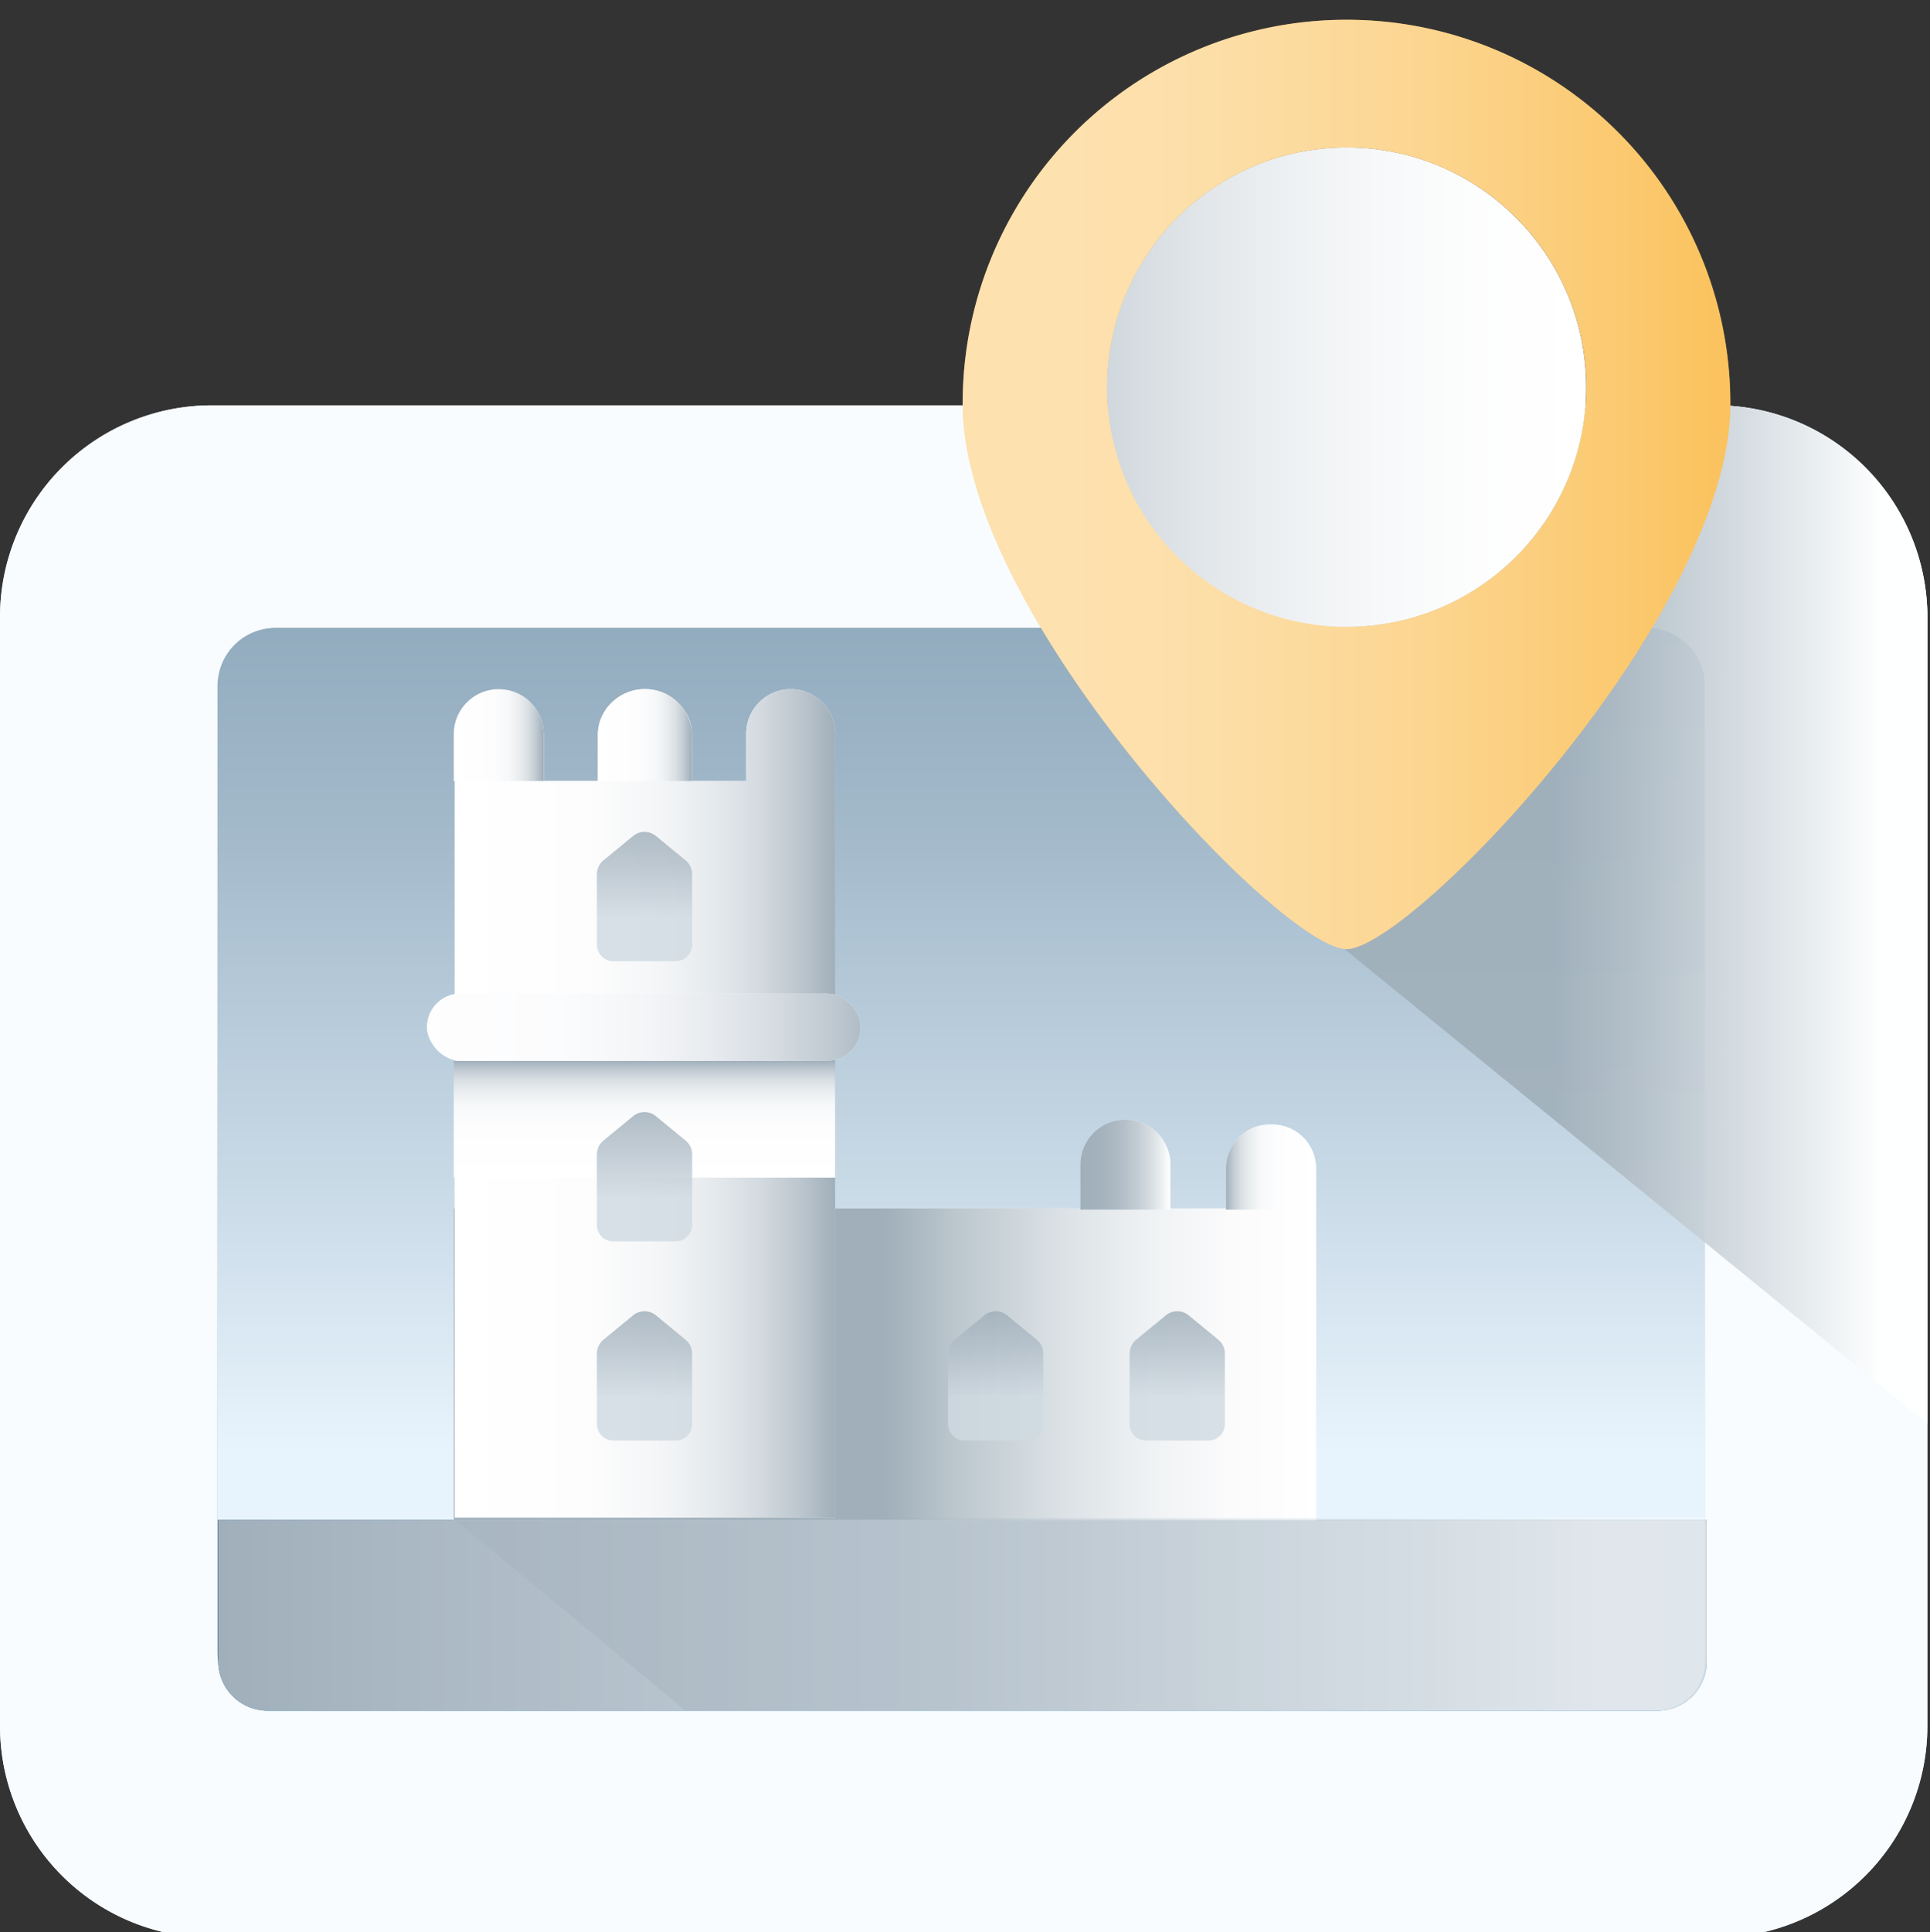
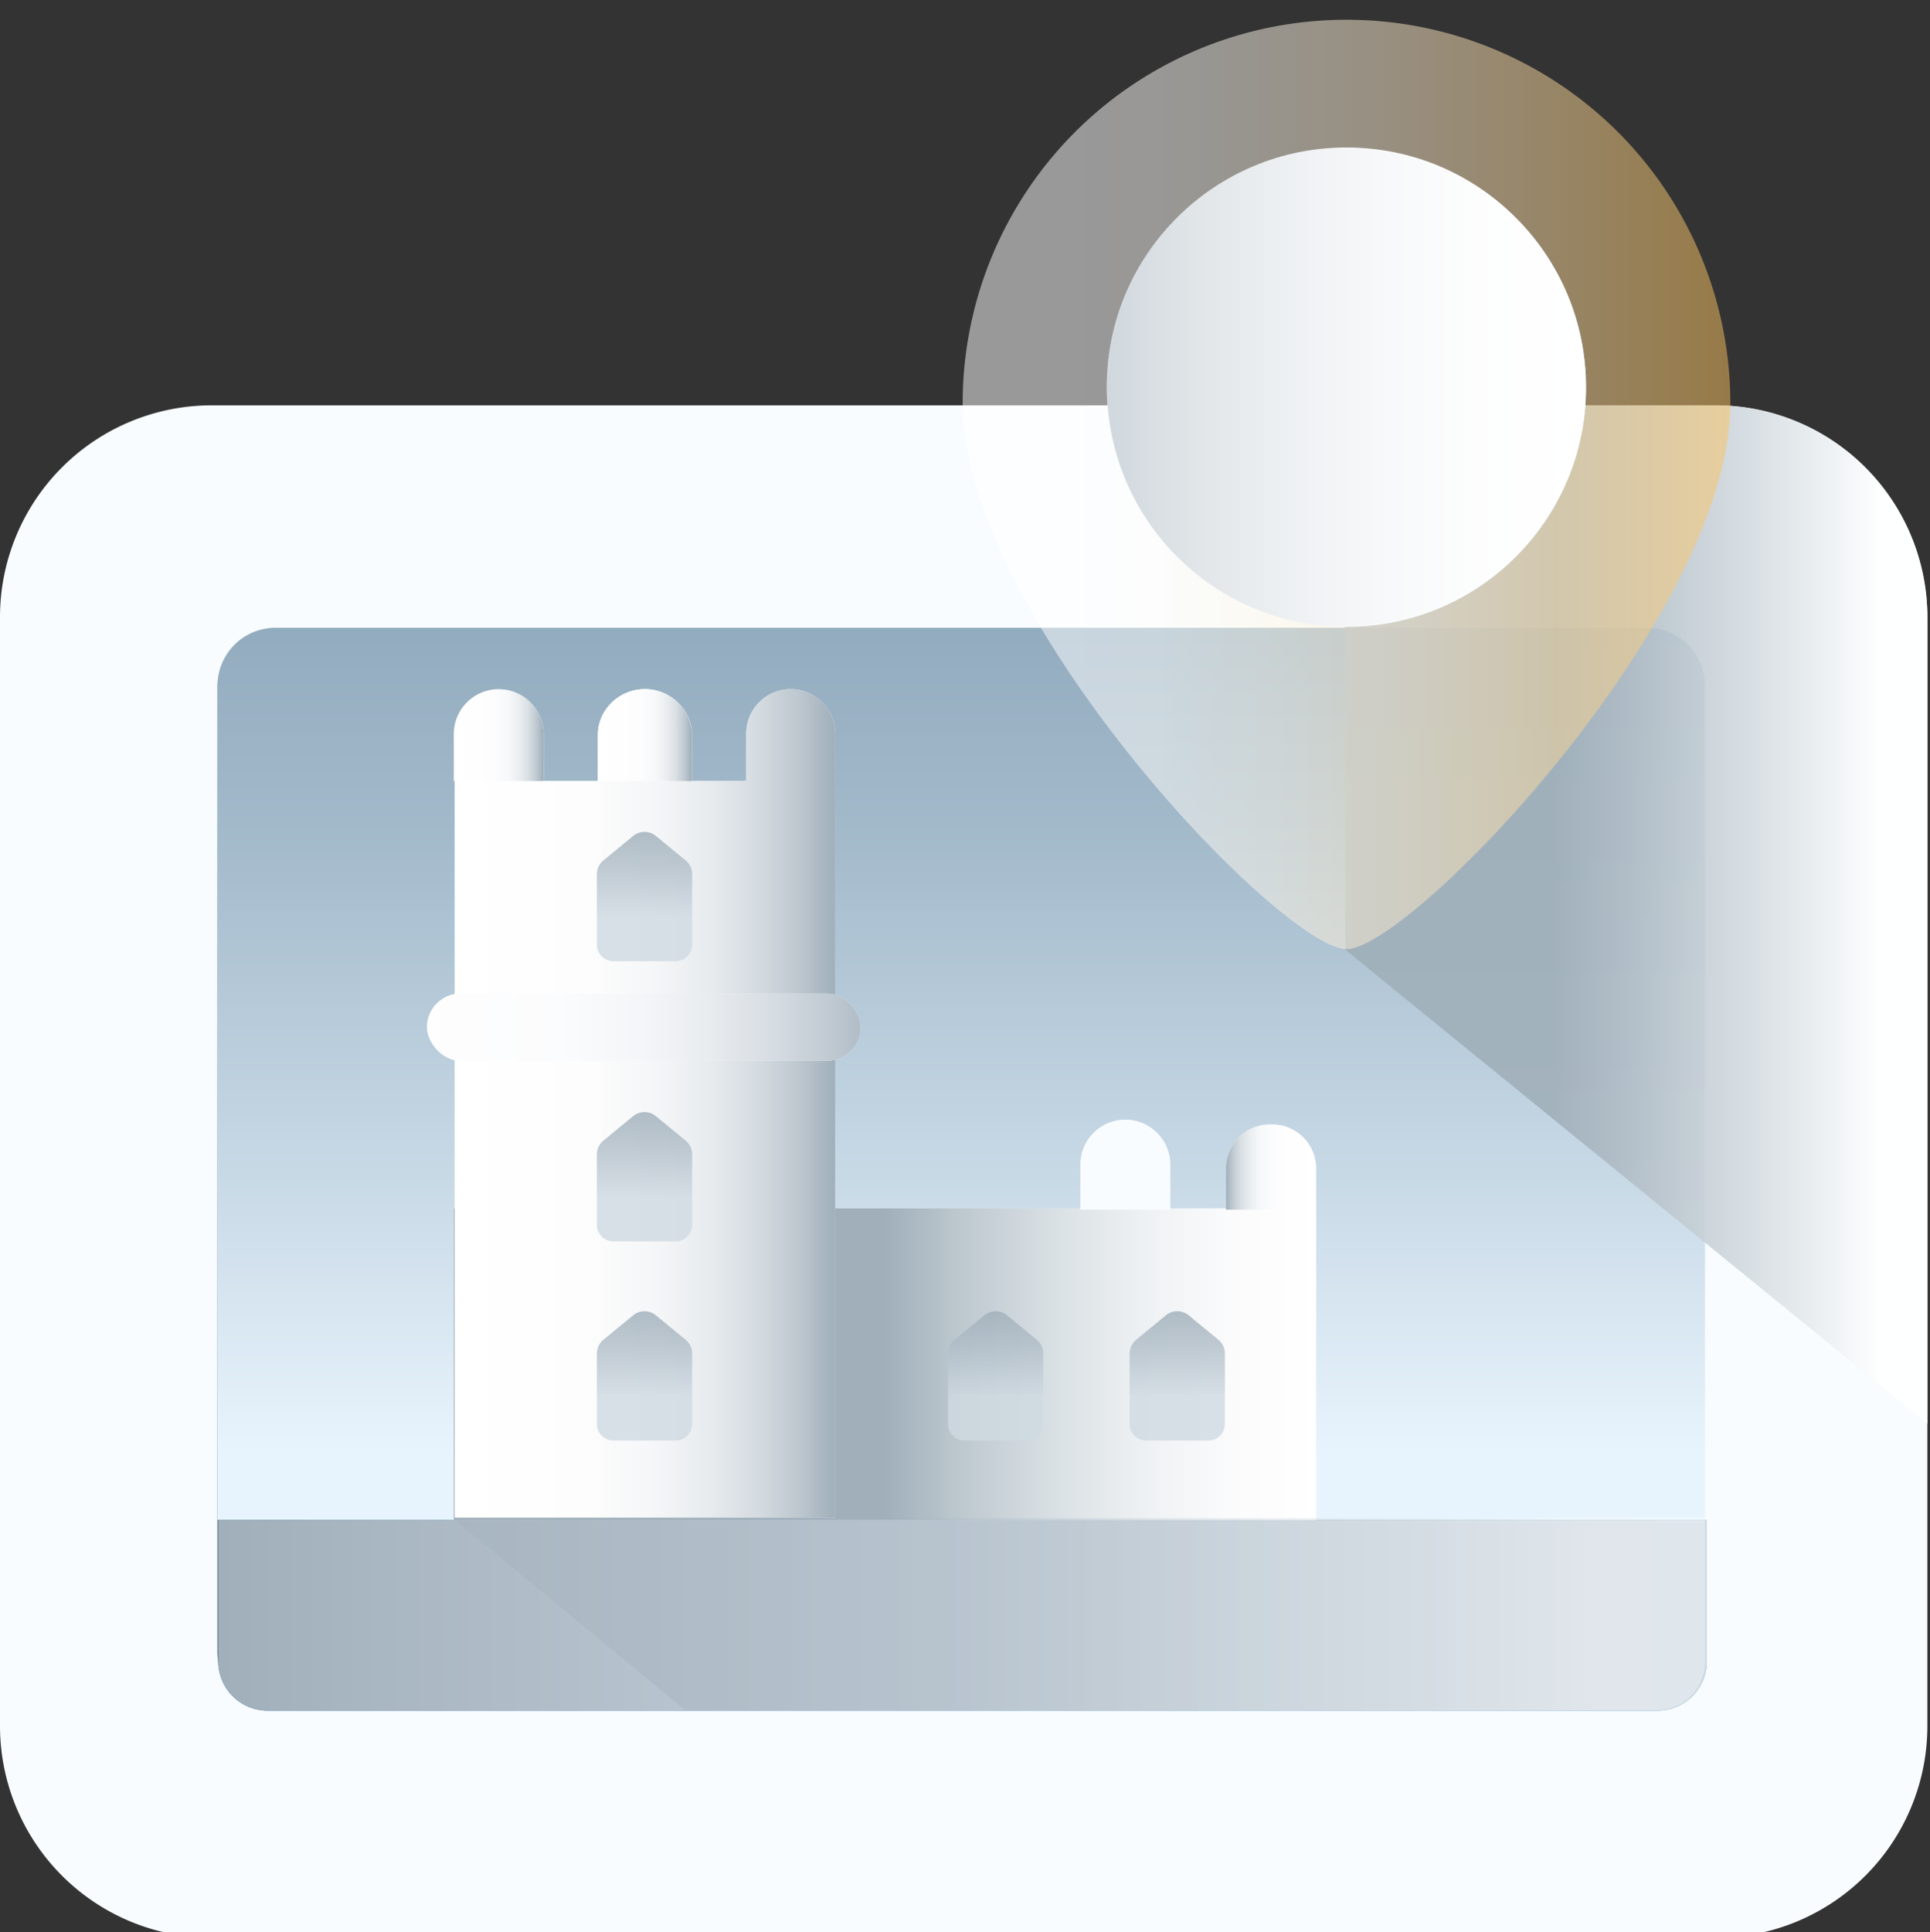
<svg xmlns="http://www.w3.org/2000/svg" xmlns:xlink="http://www.w3.org/1999/xlink" viewBox="0 0 390.53 390.86">
  <rect x="0" y="0" width="390.53" height="390.86" fill="#333333" stroke="none" />
  <defs>
    <style>.cls-1{isolation:isolate;}.cls-2{fill:#1191e7;}.cls-12,.cls-3{opacity:0.9;}.cls-10,.cls-11,.cls-12,.cls-16,.cls-18,.cls-19,.cls-20,.cls-21,.cls-22,.cls-23,.cls-24,.cls-25,.cls-3,.cls-6,.cls-8,.cls-9{mix-blend-mode:multiply;}.cls-3{fill:url(#Gradiente_sem_nome_160);}.cls-4{fill:#d0dae2;}.cls-5{fill:#f8fcff;}.cls-6{fill:url(#Gradiente_sem_nome_7);}.cls-7{fill:url(#Gradiente_sem_nome_139);}.cls-19,.cls-20,.cls-21,.cls-22,.cls-8,.cls-9{opacity:0.81;}.cls-8{fill:url(#Gradiente_sem_nome_140);}.cls-9{fill:url(#Gradiente_sem_nome_140-2);}.cls-10{fill:url(#Gradiente_sem_nome_151);}.cls-11{fill:url(#Gradiente_sem_nome_123);}.cls-12{fill:url(#Gradiente_sem_nome_150);}.cls-13{fill:#fff;}.cls-14{opacity:0.49;fill:url(#Gradiente_sem_nome_167);}.cls-15{fill:#fbc25d;}.cls-16{opacity:0.5;fill:url(#Gradiente_sem_nome_168);}.cls-17{fill:url(#Gradiente_sem_nome_153);}.cls-18{fill:url(#Gradiente_sem_nome_123-2);}.cls-19{fill:url(#Gradiente_sem_nome_140-3);}.cls-20{fill:url(#Gradiente_sem_nome_140-4);}.cls-21{fill:url(#Gradiente_sem_nome_140-5);}.cls-22{fill:url(#Gradiente_sem_nome_158);}.cls-23{fill:url(#Gradiente_sem_nome_123-3);}.cls-24{fill:url(#Gradiente_sem_nome_123-4);}.cls-25{opacity:0.35;fill:url(#Gradiente_sem_nome_150-2);}</style>
    <linearGradient id="Gradiente_sem_nome_160" x1="194.69" y1="126.83" x2="194.69" y2="307.49" gradientUnits="userSpaceOnUse">
      <stop offset="0" stop-color="#a0afba" />
      <stop offset="0.22" stop-color="#b2bec7" />
      <stop offset="0.65" stop-color="#e0e5e9" />
      <stop offset="0.92" stop-color="#fff" />
    </linearGradient>
    <linearGradient id="Gradiente_sem_nome_7" x1="44.2" y1="326.75" x2="345.38" y2="326.75" gradientUnits="userSpaceOnUse">
      <stop offset="0" stop-color="#a0afba" />
      <stop offset="0.11" stop-color="#a9b7c2" />
      <stop offset="0.42" stop-color="#bfcad4" />
      <stop offset="0.72" stop-color="#ccd6de" />
      <stop offset="1" stop-color="#d0dae2" />
    </linearGradient>
    <linearGradient id="Gradiente_sem_nome_139" x1="91.82" y1="275.98" x2="266.29" y2="275.98" gradientUnits="userSpaceOnUse">
      <stop offset="0.5" stop-color="#a0afba" />
      <stop offset="0.58" stop-color="#bbc6cd" />
      <stop offset="0.69" stop-color="#d8dfe3" />
      <stop offset="0.8" stop-color="#eef1f3" />
      <stop offset="0.9" stop-color="#fbfbfc" />
      <stop offset="1" stop-color="#fff" />
    </linearGradient>
    <linearGradient id="Gradiente_sem_nome_140" x1="201.46" y1="265.26" x2="201.46" y2="291.42" gradientUnits="userSpaceOnUse">
      <stop offset="0" stop-color="#a0afba" />
      <stop offset="0.28" stop-color="#b2bfc9" />
      <stop offset="0.66" stop-color="#d0dae2" />
    </linearGradient>
    <linearGradient id="Gradiente_sem_nome_140-2" x1="238.19" y1="265.26" x2="238.19" y2="291.42" xlink:href="#Gradiente_sem_nome_140" />
    <linearGradient id="Gradiente_sem_nome_151" x1="218.6" y1="235.61" x2="236.81" y2="235.61" gradientUnits="userSpaceOnUse">
      <stop offset="0" stop-color="#a0afba" />
      <stop offset="0.22" stop-color="#a4b2bd" />
      <stop offset="0.42" stop-color="#aebbc5" />
      <stop offset="0.62" stop-color="#c1cbd2" />
      <stop offset="0.8" stop-color="#dae0e4" />
      <stop offset="0.98" stop-color="#fbfcfc" />
      <stop offset="1" stop-color="#fff" />
    </linearGradient>
    <linearGradient id="Gradiente_sem_nome_123" x1="248.08" y1="236.11" x2="266.29" y2="236.11" gradientUnits="userSpaceOnUse">
      <stop offset="0" stop-color="#a0afba" />
      <stop offset="0.02" stop-color="#a9b7c1" />
      <stop offset="0.09" stop-color="#c4cdd4" />
      <stop offset="0.17" stop-color="#dae0e4" />
      <stop offset="0.27" stop-color="#ebeef0" />
      <stop offset="0.38" stop-color="#f6f8f9" />
      <stop offset="0.55" stop-color="#fdfdfe" />
      <stop offset="1" stop-color="#fff" />
    </linearGradient>
    <linearGradient id="Gradiente_sem_nome_150" x1="272.01" y1="185" x2="390" y2="185" gradientUnits="userSpaceOnUse">
      <stop offset="0.36" stop-color="#a0afba" />
      <stop offset="0.49" stop-color="#b2bec7" />
      <stop offset="0.76" stop-color="#e0e5e9" />
      <stop offset="0.92" stop-color="#fff" />
    </linearGradient>
    <linearGradient id="Gradiente_sem_nome_167" x1="223.96" y1="78.33" x2="320.96" y2="78.33" gradientUnits="userSpaceOnUse">
      <stop offset="0" stop-color="#a0afba" />
      <stop offset="0.19" stop-color="#c2cbd2" />
      <stop offset="0.38" stop-color="#dce2e6" />
      <stop offset="0.58" stop-color="#f0f2f4" />
      <stop offset="0.79" stop-color="#fbfcfc" />
      <stop offset="1" stop-color="#fff" />
    </linearGradient>
    <linearGradient id="Gradiente_sem_nome_168" x1="350.13" y1="98" x2="194.79" y2="98" gradientUnits="userSpaceOnUse">
      <stop offset="0" stop-color="#fbc25d" />
      <stop offset="0.07" stop-color="#fbc970" />
      <stop offset="0.26" stop-color="#fddca3" />
      <stop offset="0.43" stop-color="#feebcb" />
      <stop offset="0.6" stop-color="#fef6e7" />
      <stop offset="0.74" stop-color="#fffdf9" />
      <stop offset="0.84" stop-color="#fff" />
    </linearGradient>
    <linearGradient id="Gradiente_sem_nome_153" x1="169" y1="223.21" x2="92" y2="223.21" gradientUnits="userSpaceOnUse">
      <stop offset="0" stop-color="#a0afba" />
      <stop offset="0.09" stop-color="#bcc6ce" />
      <stop offset="0.2" stop-color="#d4dbe0" />
      <stop offset="0.33" stop-color="#e7ebee" />
      <stop offset="0.47" stop-color="#f5f6f8" />
      <stop offset="0.65" stop-color="#fdfdfd" />
      <stop offset="1" stop-color="#fff" />
    </linearGradient>
    <linearGradient id="Gradiente_sem_nome_123-2" x1="130.4" y1="214.59" x2="130.4" y2="238.23" xlink:href="#Gradiente_sem_nome_123" />
    <linearGradient id="Gradiente_sem_nome_140-3" x1="130.4" y1="168.3" x2="130.4" y2="194.45" xlink:href="#Gradiente_sem_nome_140" />
    <linearGradient id="Gradiente_sem_nome_140-4" x1="130.4" y1="224.98" x2="130.4" y2="251.13" xlink:href="#Gradiente_sem_nome_140" />
    <linearGradient id="Gradiente_sem_nome_140-5" x1="130.4" y1="265.26" x2="130.4" y2="291.42" xlink:href="#Gradiente_sem_nome_140" />
    <linearGradient id="Gradiente_sem_nome_158" x1="174.14" y1="207.8" x2="86.4" y2="207.8" gradientUnits="userSpaceOnUse">
      <stop offset="0" stop-color="#a0afba" />
      <stop offset="0.08" stop-color="#b5c1c9" />
      <stop offset="0.21" stop-color="#d0d7dd" />
      <stop offset="0.35" stop-color="#e5e9ec" />
      <stop offset="0.5" stop-color="#f4f5f7" />
      <stop offset="0.69" stop-color="#fcfdfd" />
      <stop offset="0.98" stop-color="#fff" />
    </linearGradient>
    <linearGradient id="Gradiente_sem_nome_123-3" x1="-13821" y1="148.71" x2="-13802" y2="148.71" gradientTransform="matrix(1, 0, 0, -1, 13942, 297.42)" xlink:href="#Gradiente_sem_nome_123" />
    <linearGradient id="Gradiente_sem_nome_123-4" x1="-13791" y1="148.71" x2="-13772.82" y2="148.71" gradientTransform="matrix(1, 0, 0, -1, 13882.82, 297.42)" xlink:href="#Gradiente_sem_nome_123" />
    <linearGradient id="Gradiente_sem_nome_150-2" x1="91.81" y1="326.5" x2="345" y2="326.5" xlink:href="#Gradiente_sem_nome_150" />
  </defs>
  <title>Turismo</title>
  <g class="cls-1">
    <g id="Camada_9" data-name="Camada 9">
      <rect class="cls-2" x="44" y="126.83" width="301.38" height="180.66" />
      <rect class="cls-3" x="44" y="126.83" width="301.38" height="180.66" />
-       <path class="cls-4" d="M390,124.84A42.84,42.84,0,0,0,347.16,82H42.84A42.84,42.84,0,0,0,0,124.84V349.16A42.84,42.84,0,0,0,42.84,392H347.16A42.84,42.84,0,0,0,390,349.16ZM333.25,346H55.75A11.75,11.75,0,0,1,44,334.25V138.75A11.75,11.75,0,0,1,55.75,127h277.5A11.75,11.75,0,0,1,345,138.75v195.5A11.75,11.75,0,0,1,333.25,346Z" />
      <path class="cls-5" d="M390,124.84A42.84,42.84,0,0,0,347.16,82H42.84A42.84,42.84,0,0,0,0,124.84V349.16A42.84,42.84,0,0,0,42.84,392H347.16A42.84,42.84,0,0,0,390,349.16ZM333.25,346H55.75A11.75,11.75,0,0,1,44,334.25V138.75A11.75,11.75,0,0,1,55.75,127h277.5A11.75,11.75,0,0,1,345,138.75v195.5A11.75,11.75,0,0,1,333.25,346Z" />
      <path class="cls-2" d="M44.2,307.49H345.38a0,0,0,0,1,0,0v28.58a10,10,0,0,1-10,10H54.15a10,10,0,0,1-10-10V307.49A0,0,0,0,1,44.2,307.49Z" />
      <path class="cls-6" d="M44.2,307.49H345.38a0,0,0,0,1,0,0v28.58a10,10,0,0,1-10,10H54.15a10,10,0,0,1-10-10V307.49A0,0,0,0,1,44.2,307.49Z" />
      <path class="cls-6" d="M44.2,307.49H345.38a0,0,0,0,1,0,0v28.58a10,10,0,0,1-10,10H54.15a10,10,0,0,1-10-10V307.49A0,0,0,0,1,44.2,307.49Z" />
      <rect class="cls-5" x="91.82" y="244.46" width="174.47" height="63.02" />
      <rect class="cls-7" x="91.82" y="244.46" width="174.47" height="63.02" />
      <path class="cls-8" d="M195.13,291.42h12.66a3.33,3.33,0,0,0,3.32-3.33V273.83a3.64,3.64,0,0,0-1.33-2.81l-6-4.93a3.62,3.62,0,0,0-4.6,0l-6,4.93a3.61,3.61,0,0,0-1.33,2.81v14.26A3.32,3.32,0,0,0,195.13,291.42Z" />
      <path class="cls-9" d="M231.86,291.42h12.66a3.33,3.33,0,0,0,3.33-3.33V273.83a3.64,3.64,0,0,0-1.33-2.81l-6-4.93a3.63,3.63,0,0,0-4.61,0l-6,4.93a3.64,3.64,0,0,0-1.33,2.81v14.26A3.33,3.33,0,0,0,231.86,291.42Z" />
      <path class="cls-5" d="M227.7,226.5h0a9.11,9.11,0,0,1,9.11,9.11v9.11a0,0,0,0,1,0,0H218.6a0,0,0,0,1,0,0v-9.11A9.11,9.11,0,0,1,227.7,226.5Z" />
-       <path class="cls-10" d="M227.7,226.5h0a9.11,9.11,0,0,1,9.11,9.11v9.11a0,0,0,0,1,0,0H218.6a0,0,0,0,1,0,0v-9.11A9.11,9.11,0,0,1,227.7,226.5Z" />
      <path class="cls-5" d="M256.93,227.5h.51a8.85,8.85,0,0,1,8.85,8.85v8.36a0,0,0,0,1,0,0H248.08a0,0,0,0,1,0,0v-8.36a8.85,8.85,0,0,1,8.85-8.85Z" />
      <path class="cls-11" d="M256.93,227.5h.51a8.85,8.85,0,0,1,8.85,8.85v8.36a0,0,0,0,1,0,0H248.08a0,0,0,0,1,0,0v-8.36a8.85,8.85,0,0,1,8.85-8.85Z" />
      <path class="cls-12" d="M346.92,82H272l.25,110.17L390,288V125A43.07,43.07,0,0,0,346.92,82Z" />
      <circle class="cls-13" cx="272.46" cy="78.33" r="48.5" />
      <circle class="cls-14" cx="272.46" cy="78.33" r="48.5" />
-       <path class="cls-15" d="M272.46,4a77.6,77.6,0,0,0-77.67,77.67c0,42.89,64.67,110.33,77.67,110.33s77.67-67.44,77.67-110.33A77.6,77.6,0,0,0,272.46,4Zm0,122.83A48.5,48.5,0,1,1,321,78.33,48.49,48.49,0,0,1,272.46,126.83Z" />
      <path class="cls-16" d="M272.46,4a77.6,77.6,0,0,0-77.67,77.67c0,42.89,64.67,110.33,77.67,110.33s77.67-67.44,77.67-110.33A77.6,77.6,0,0,0,272.46,4Zm0,122.83A48.5,48.5,0,1,1,321,78.33,48.49,48.49,0,0,1,272.46,126.83Z" />
      <path class="cls-5" d="M160,139.42a9,9,0,0,0-9,9.1V158H140v-9.48c0-5-4.47-9.1-9.5-9.1s-9.5,4.08-9.5,9.1V158H110v-9.48a9,9,0,1,0-18,0V307h77V148.52A9,9,0,0,0,160,139.42Z" />
      <path class="cls-17" d="M160,139.42a9,9,0,0,0-9,9.1V158H140v-9.48c0-5-4.47-9.1-9.5-9.1s-9.5,4.08-9.5,9.1V158H110v-9.48a9,9,0,1,0-18,0V307h77V148.52A9,9,0,0,0,160,139.42Z" />
-       <rect class="cls-18" x="91.82" y="214.59" width="77.17" height="23.64" />
      <path class="cls-19" d="M124.07,194.45h12.66a3.33,3.33,0,0,0,3.33-3.32V176.87a3.65,3.65,0,0,0-1.34-2.82l-6-4.93a3.63,3.63,0,0,0-4.61,0l-6,4.93a3.67,3.67,0,0,0-1.33,2.82v14.26A3.32,3.32,0,0,0,124.07,194.45Z" />
      <path class="cls-20" d="M124.07,251.13h12.66a3.33,3.33,0,0,0,3.33-3.32V233.54a3.63,3.63,0,0,0-1.34-2.81l-6-4.93a3.63,3.63,0,0,0-4.61,0l-6,4.93a3.65,3.65,0,0,0-1.33,2.81v14.27A3.32,3.32,0,0,0,124.07,251.13Z" />
      <path class="cls-21" d="M124.07,291.42h12.66a3.33,3.33,0,0,0,3.33-3.33V273.83a3.62,3.62,0,0,0-1.34-2.81l-6-4.93a3.63,3.63,0,0,0-4.61,0l-6,4.93a3.64,3.64,0,0,0-1.33,2.81v14.26A3.33,3.33,0,0,0,124.07,291.42Z" />
      <rect class="cls-5" x="86.4" y="201" width="87.74" height="13.59" rx="6.8" />
      <rect class="cls-22" x="86.4" y="201" width="87.74" height="13.59" rx="6.8" />
      <path class="cls-23" d="M121,139.42h19a0,0,0,0,1,0,0v9.19A9.39,9.39,0,0,1,130.6,158h-.21a9.39,9.39,0,0,1-9.39-9.39v-9.19a0,0,0,0,1,0,0Z" transform="translate(261 297.42) rotate(-180)" />
      <path class="cls-24" d="M91.82,139.42H110a0,0,0,0,1,0,0v9.49a9.09,9.09,0,0,1-9.09,9.09h0a9.09,9.09,0,0,1-9.09-9.09v-9.49A0,0,0,0,1,91.82,139.42Z" transform="translate(201.82 297.42) rotate(180)" />
      <path class="cls-25" d="M91.81,307.26,138.67,346h196.5a9.83,9.83,0,0,0,9.83-9.83V307Z" />
    </g>
  </g>
</svg>